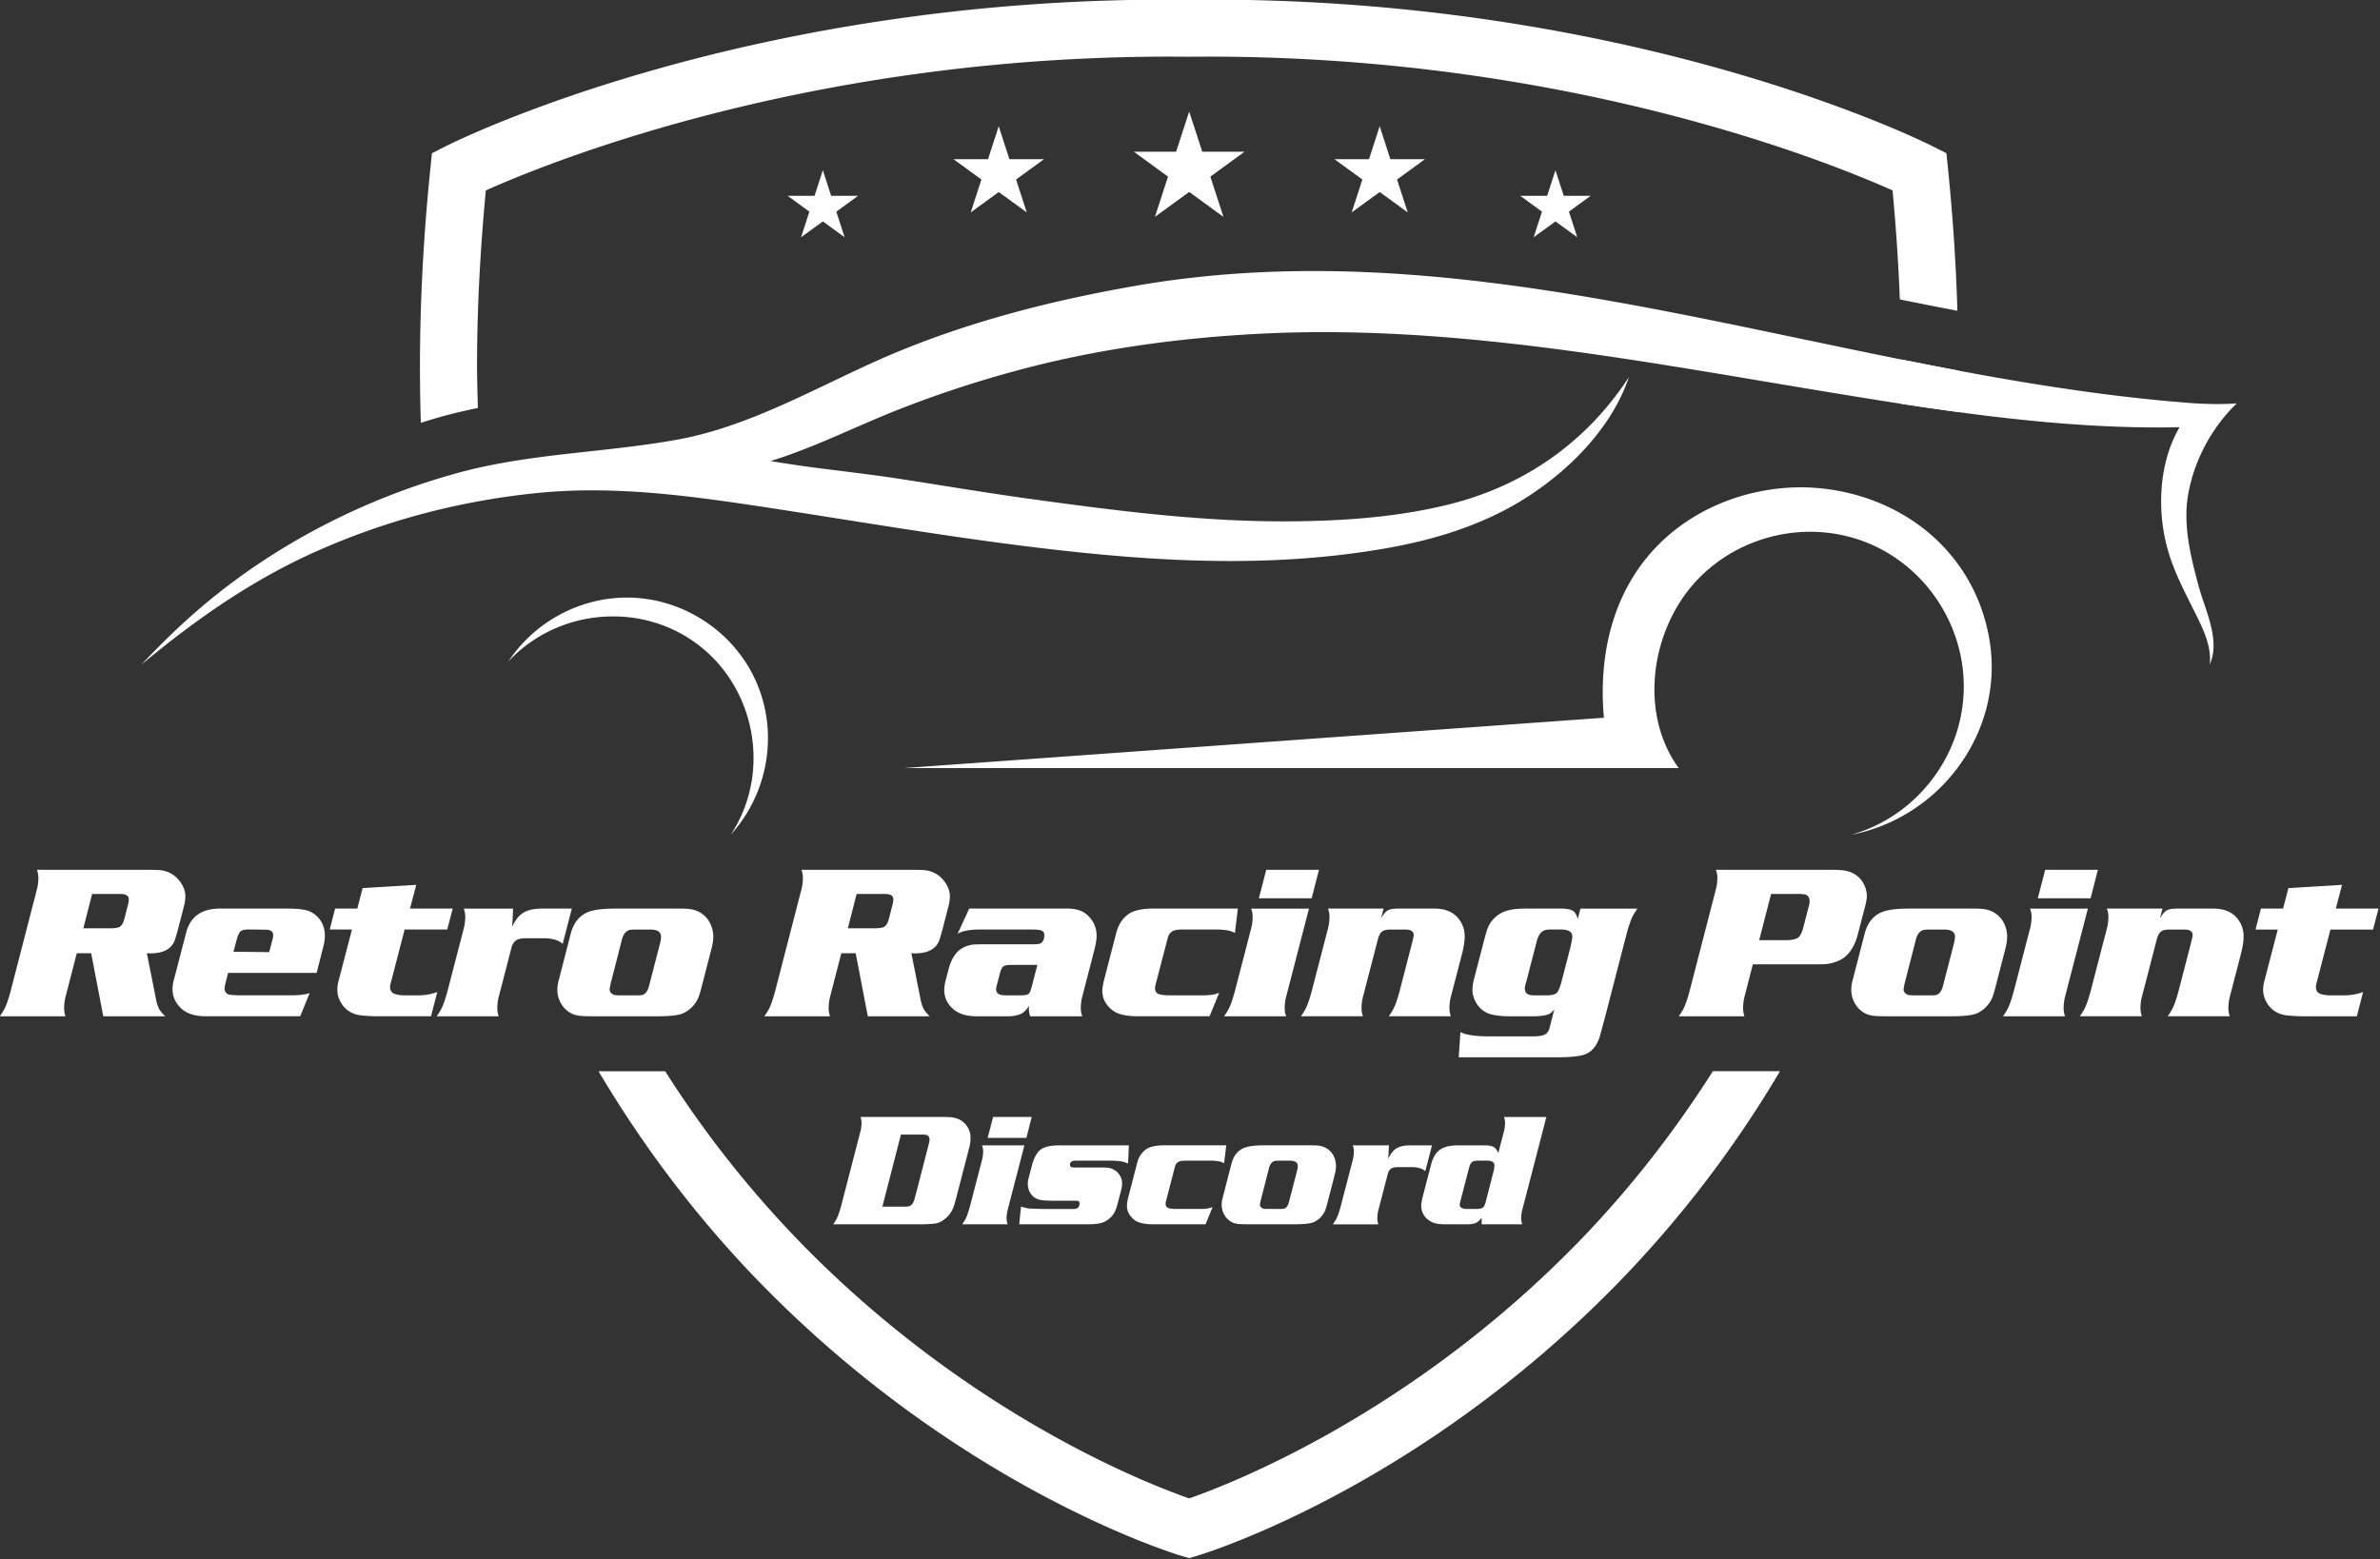
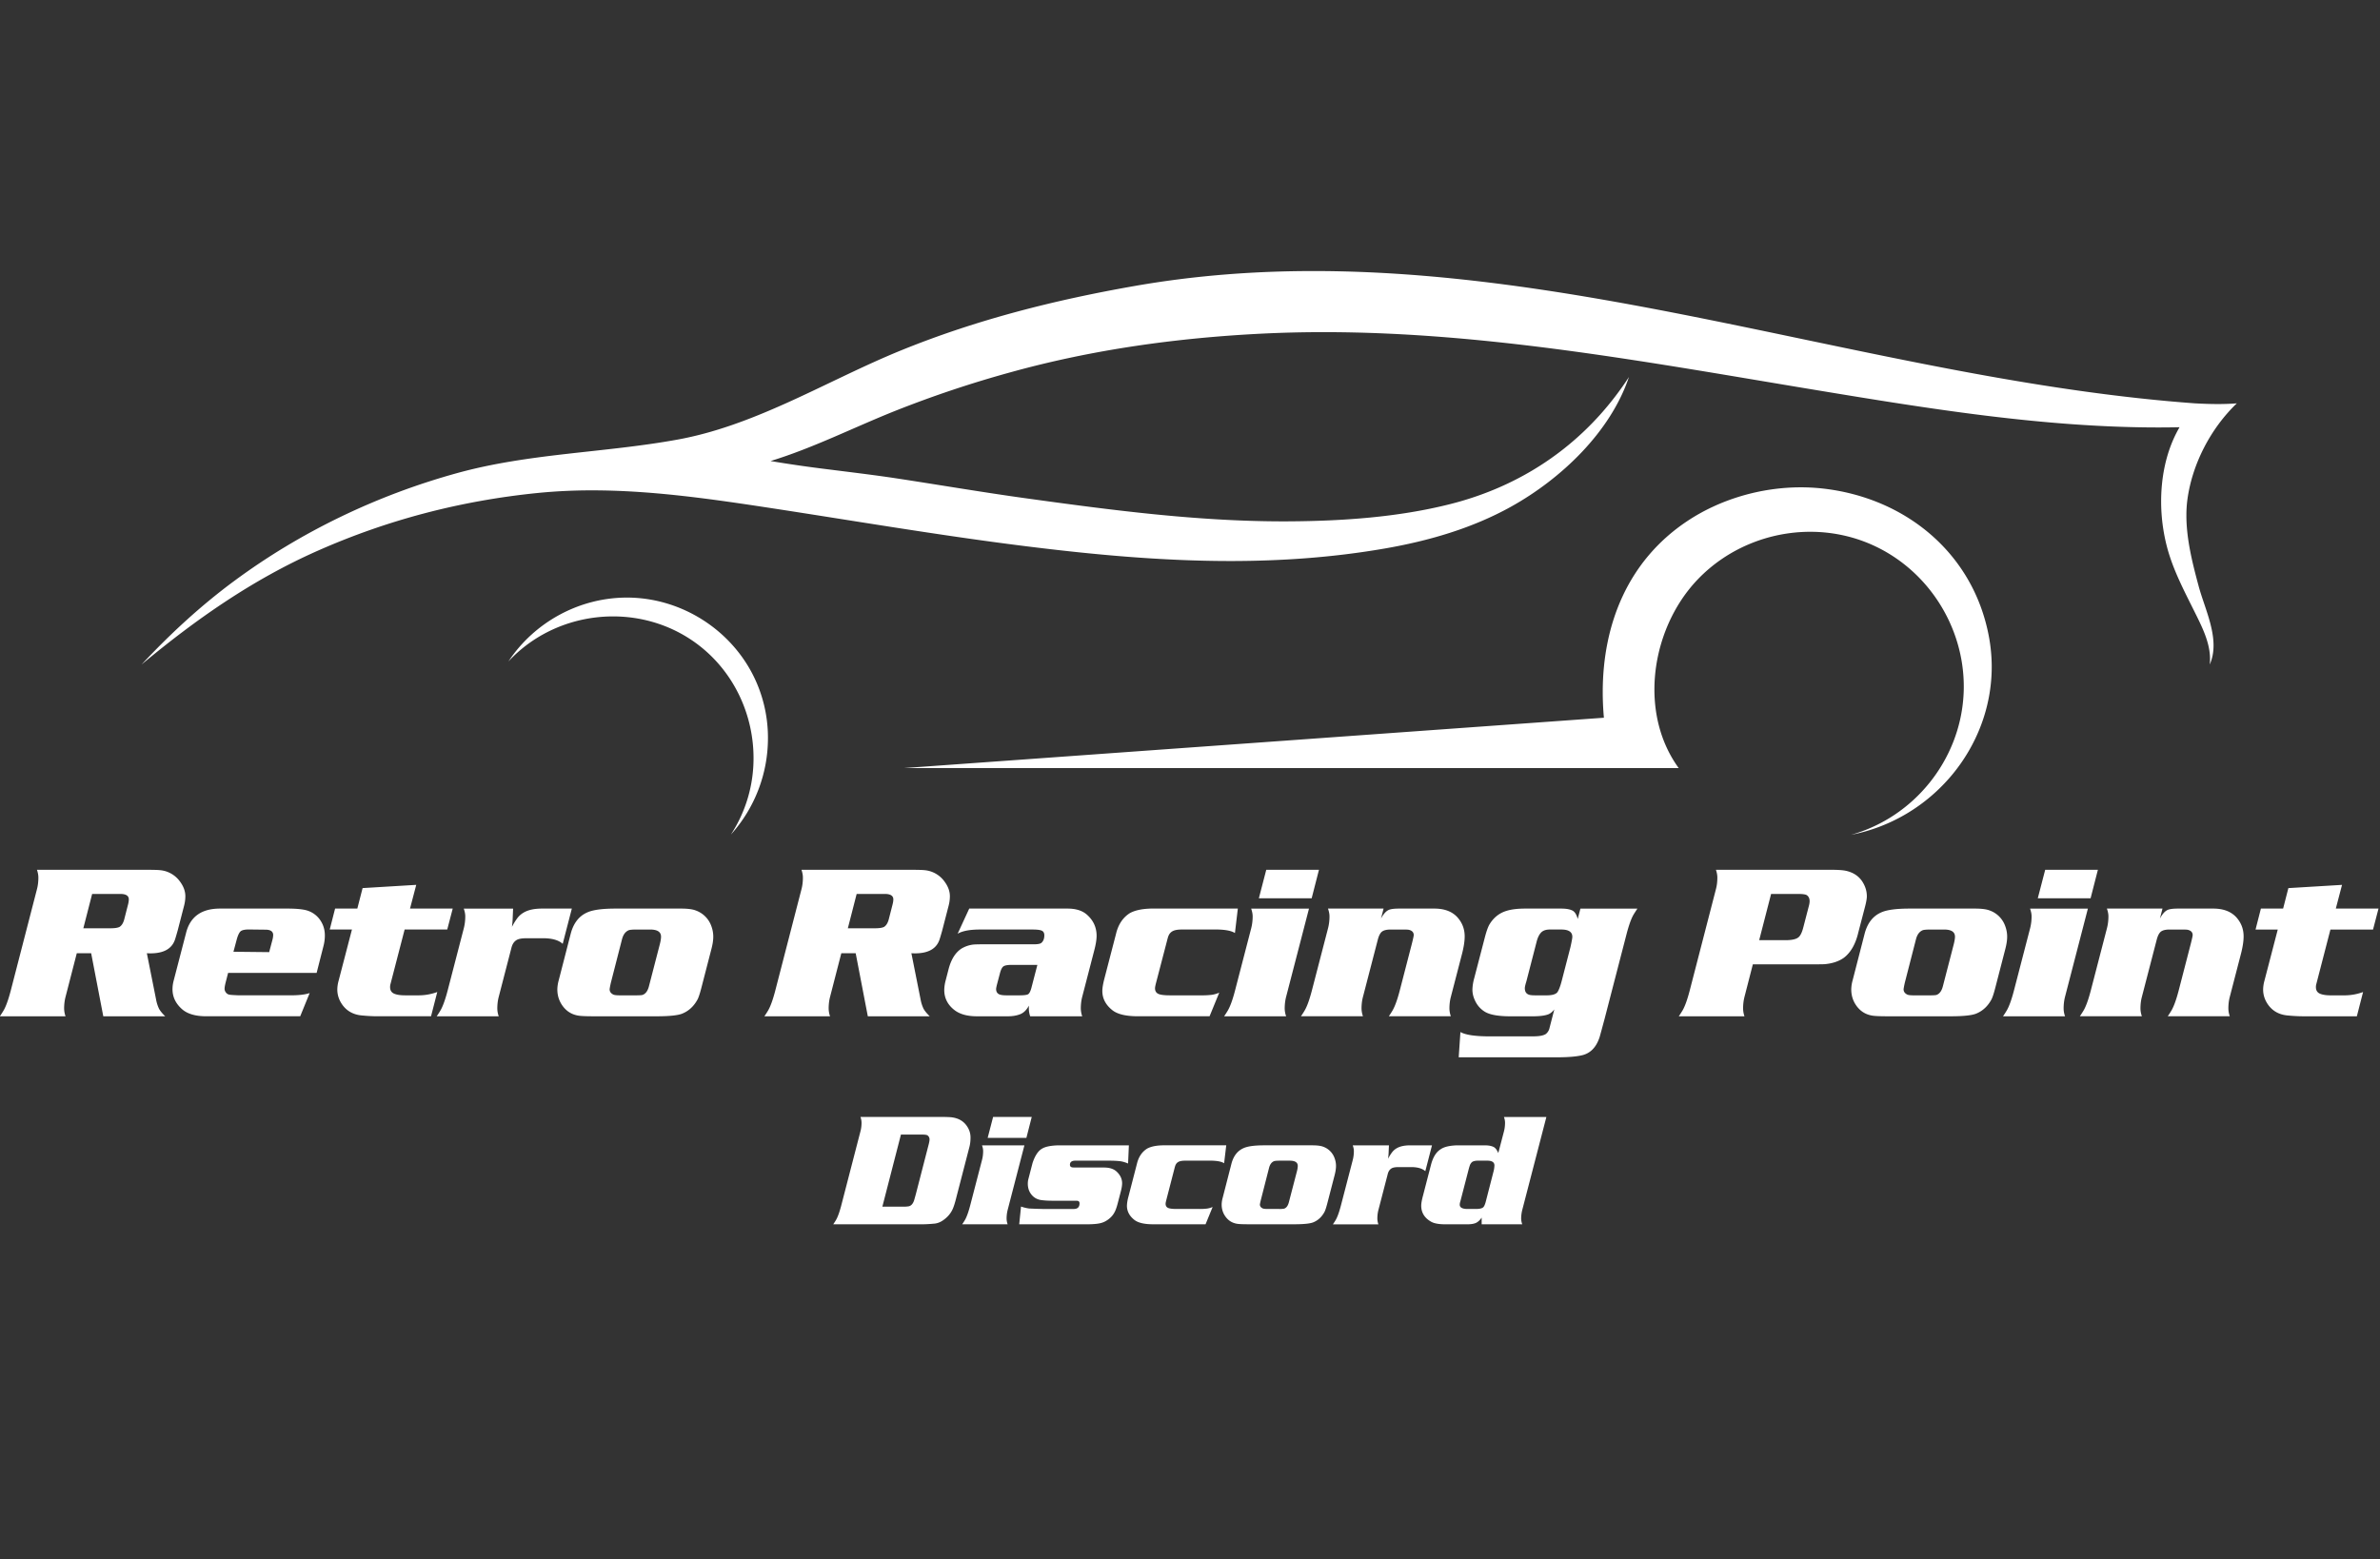
<svg xmlns="http://www.w3.org/2000/svg" xml:space="preserve" width="122.961" height="80.585" overflow="visible">
  <rect width="100%" height="100%" fill="#333333" stroke="none" />
  <g style="fill:#fff">
    <path d="M29.78 110.023c.034-.098.095-.303.183-.615l.439-1.698c.059-.225.088-.444.088-.659 0-.342-.127-.681-.38-1.018a1.877 1.877 0 0 0-1.31-.754c-.171-.02-.493-.029-.966-.029h-7.471c.063.19.096.366.096.527 0 .288-.032.552-.095.791l-1.802 6.975c-.156.586-.31 1.014-.461 1.282a5.781 5.781 0 0 1-.271.425h4.482a1.688 1.688 0 0 1-.095-.528c0-.283.032-.547.095-.792l.769-2.984h.981l.828 4.305h4.226c-.205-.2-.347-.374-.425-.521a2.468 2.468 0 0 1-.198-.624l-.63-3.16c.107.005.19.008.249.008.898-.001 1.454-.31 1.668-.931zm-3.2-2.407-.255.996c-.068.269-.18.449-.336.542-.127.059-.327.088-.601.088h-1.86l.601-2.344h1.919c.389 0 .584.125.584.373a1.536 1.536 0 0 1-.052.345zm12.085.377c-.288-.063-.688-.095-1.2-.095h-4.592c-1.279-.005-2.058.552-2.336 1.67l-.843 3.244a2.346 2.346 0 0 0-.081.585c0 .527.215.981.645 1.362.366.327.92.49 1.663.49h6.409l.645-1.584c-.303.104-.735.154-1.296.154h-3.545c-.38-.015-.602-.031-.666-.051a.368.368 0 0 1-.212-.146.408.408 0 0 1-.088-.25c0-.093.022-.227.065-.402l.175-.682h6.042l.466-1.829a2.83 2.83 0 0 0 .095-.725c0-.347-.081-.656-.242-.93a1.677 1.677 0 0 0-1.104-.811zm-2.235 2.05-.219.828-2.438-.026.222-.829c.086-.315.184-.511.292-.588.108-.071.292-.105.55-.103l1.135.013c.344.003.515.129.512.377a1.391 1.391 0 0 1-.054.328zm10 3.777h-.952c-.299 0-.537-.034-.713-.103-.201-.078-.302-.231-.302-.461 0-.073.01-.144.029-.212l.964-3.717h2.908l.374-1.43h-2.915l.425-1.619-3.662.221-.359 1.398H40.71l-.366 1.43h1.516l-.911 3.499a2.37 2.37 0 0 0-.088.593c0 .366.11.708.33 1.025.308.438.745.688 1.312.746.401.039.767.059 1.1.059h3.655l.425-1.656a3.646 3.646 0 0 1-1.253.227zm10.437-5.922h-2.036c-.513 0-.92.085-1.223.256a1.465 1.465 0 0 0-.425.351 3.94 3.94 0 0 0-.403.643 6.08 6.08 0 0 0 .051-.606c.01-.253.02-.467.029-.643h-3.369c.069.195.103.371.103.527 0 .278-.032.544-.095.798l-1.121 4.32c-.157.586-.311 1.013-.462 1.281a5.781 5.781 0 0 1-.271.425h4.233a1.637 1.637 0 0 1-.097-.527c0-.283.032-.548.095-.792l.873-3.371c.063-.249.186-.425.367-.527.137-.073.349-.11.638-.11h1.26c.557.015.967.142 1.23.381zm8.466.132c-.219-.088-.558-.132-1.017-.132h-4.46c-.913 0-1.56.088-1.941.264-.547.24-.918.709-1.113 1.407l-.829 3.221a2.5 2.5 0 0 0-.095.622c0 .391.103.742.308 1.055.269.405.633.649 1.092.732.166.033.515.051 1.048.051h4.438c.791-.005 1.332-.063 1.625-.176.454-.181.808-.508 1.062-.981.073-.146.156-.397.249-.754l.695-2.688c.083-.317.125-.595.125-.835 0-.258-.049-.512-.146-.761a1.754 1.754 0 0 0-1.041-1.025zm-2.466 2.323-.737 2.846c-.083.322-.229.52-.438.593-.063.02-.224.029-.482.029h-1.069c-.219 0-.365-.018-.438-.051-.171-.083-.256-.203-.256-.359 0-.043.026-.188.079-.432l.769-2.999c.083-.308.232-.508.447-.601.073-.033.261-.051.564-.051h.908c.494 0 .741.163.741.49 0 .132-.029.31-.088.535zm19.801-3.302c0-.342-.127-.681-.38-1.018a1.877 1.877 0 0 0-1.31-.754c-.171-.02-.493-.029-.966-.029h-7.471c.063.19.096.366.096.527 0 .288-.032.552-.095.791l-1.802 6.975c-.156.586-.31 1.014-.461 1.282a5.781 5.781 0 0 1-.271.425h4.482a1.688 1.688 0 0 1-.095-.528c0-.283.032-.547.095-.792l.769-2.984h.981l.828 4.305h4.226c-.205-.2-.347-.374-.425-.521a2.468 2.468 0 0 1-.198-.624l-.63-3.16c.107.005.19.008.249.008.897 0 1.454-.31 1.668-.93.034-.098.095-.303.183-.615l.439-1.698a2.6 2.6 0 0 0 .088-.66zm-3.911.565-.255.996c-.068.269-.18.449-.336.542-.127.059-.327.088-.601.088h-1.86l.601-2.344h1.919c.389 0 .584.125.584.373 0 .094-.017.208-.052.345zm11.948.282h-6.716l-.791 1.715c.342-.195.862-.29 1.56-.285h3.574c.263 0 .455.021.577.065.136.049.205.158.205.329 0 .233-.068.406-.204.519-.073.063-.244.095-.511.095h-3.435c-.371 0-.612.008-.725.021a2.052 2.052 0 0 0-.768.264c-.424.27-.724.75-.9 1.443l-.183.71a2.672 2.672 0 0 0-.103.682c0 .537.219.983.658 1.34.371.303.893.454 1.565.454h2.124c.327 0 .615-.051.864-.154.225-.098.413-.288.564-.571l-.002.198c0 .171.03.347.09.527H91.7a1.711 1.711 0 0 1-.096-.527c0-.288.032-.554.095-.798l.822-3.171c.107-.41.161-.742.161-.996 0-.58-.225-1.066-.674-1.457-.311-.268-.746-.403-1.303-.403zm-2.468 5.395c-.063.234-.134.381-.212.439-.073.059-.276.088-.608.088h-.887c-.243 0-.415-.026-.517-.08-.126-.068-.189-.186-.189-.352 0-.049.02-.151.059-.308l.197-.746c.068-.269.153-.435.255-.498.097-.063.284-.095.562-.095h1.743zm11.535.527h-2.095c-.319 0-.557-.024-.714-.073-.196-.063-.294-.2-.294-.409 0-.068.024-.195.073-.381l.75-2.875c.049-.195.085-.313.11-.352a.592.592 0 0 1 .235-.271c.137-.088.357-.132.661-.132h2.468c.551.015.938.096 1.157.241l.198-1.671h-5.618c-.776-.015-1.362.091-1.758.315-.474.303-.786.774-.938 1.414l-.793 3.053c-.093.361-.14.642-.14.842 0 .513.228.949.682 1.311.347.278.931.417 1.752.417h4.885l.66-1.612a2.042 2.042 0 0 1-.517.149 5.763 5.763 0 0 1-.764.034zm5.843.105 1.563-6.026h-3.948c.068.195.103.371.103.527 0 .278-.031.544-.095.798l-1.121 4.32c-.156.586-.31 1.013-.462 1.281a5.457 5.457 0 0 1-.271.425h4.233a1.668 1.668 0 0 1-.098-.527c.001-.284.033-.549.096-.798zm2.243-8.675h-3.597l-.505 1.945h3.604zm9.769 5.717c.117-.459.176-.85.176-1.172 0-.503-.168-.939-.504-1.311-.361-.391-.881-.586-1.56-.586h-2.417c-.322 0-.555.029-.695.088-.191.083-.369.281-.535.594l.176-.682h-3.794c.068.195.103.371.103.527 0 .278-.031.544-.095.798l-1.121 4.32c-.156.586-.31 1.013-.462 1.281a5.457 5.457 0 0 1-.271.425h4.233a1.668 1.668 0 0 1-.098-.527c0-.283.032-.546.096-.79l1.012-3.901c.073-.283.171-.472.293-.564.123-.092.32-.139.594-.139h.865c.2 0 .327.008.381.021.215.055.322.174.322.359 0 .054-.041.246-.124.578l-.843 3.258c-.156.585-.311 1.012-.462 1.28a5.781 5.781 0 0 1-.271.425h4.232a1.69 1.69 0 0 1-.096-.527c0-.283.032-.547.096-.791zm7.891-2.358c-.068-.269-.174-.452-.315-.55-.166-.103-.425-.156-.776-.161h-2.498c-.518 0-.939.051-1.268.154-.498.15-.889.463-1.172.937-.103.181-.21.488-.322.923l-.719 2.761a3.16 3.16 0 0 0-.117.761c0 .244.057.486.169.726.142.317.354.568.638.754.337.225.931.337 1.781.337h1.523c.434 0 .766-.037.996-.11.166-.044.326-.163.482-.358l-.248.958-.088.344a.712.712 0 0 1-.242.373c-.166.112-.471.166-.916.161h-3.156c-.85-.015-1.436-.112-1.758-.293l-.117 1.723h6.848c.641-.005 1.143-.047 1.51-.125.609-.121 1.029-.541 1.26-1.259.049-.166.163-.586.344-1.26l1.502-5.799c.156-.591.31-1.018.461-1.281.054-.093.145-.234.271-.425h-3.89zm-.498 1.926-.602 2.327c-.102.38-.202.634-.3.761-.117.127-.342.192-.674.197h-.835c-.201 0-.342-.015-.42-.044-.188-.063-.281-.212-.281-.446 0-.083.036-.239.107-.468l.703-2.722c.074-.283.182-.493.322-.63.133-.122.322-.183.572-.183h.783c.503 0 .754.166.754.497.001.084-.042.322-.129.711zm20.112-2.787c.079-.308.118-.537.118-.689 0-.322-.086-.629-.257-.922-.254-.439-.659-.716-1.216-.828-.206-.039-.528-.059-.968-.059h-7.858c.063.19.096.366.096.527 0 .288-.032.552-.096.791l-1.803 6.975c-.156.586-.31 1.014-.461 1.282a6.888 6.888 0 0 1-.271.425h4.482a1.683 1.683 0 0 1-.094-.527c0-.283.031-.55.095-.799l.571-2.221h4.072c.391 0 .656-.002.798-.008.542-.043.989-.189 1.341-.439.473-.361.803-.939.988-1.735zm-3.833-.052-.373 1.436c-.092.376-.207.618-.344.726-.156.131-.451.197-.885.197h-1.795l.813-3.156h1.854c.297 0 .49.027.578.08.131.088.197.225.197.41 0 .092-.016.195-.045.307zm13.527 2.12c0-.258-.049-.512-.146-.761a1.74 1.74 0 0 0-1.039-1.025c-.219-.088-.559-.132-1.017-.132h-4.46c-.914 0-1.561.088-1.941.264-.547.24-.918.709-1.113 1.407l-.829 3.221a2.5 2.5 0 0 0-.095.622c0 .391.102.742.308 1.055.269.405.632.649 1.092.732.166.033.515.051 1.048.051h4.438c.79-.005 1.332-.063 1.625-.176.453-.181.808-.508 1.062-.981.072-.146.155-.397.248-.754l.695-2.688c.082-.317.124-.594.124-.835zm-3.65.537-.737 2.846c-.083.322-.229.52-.438.593-.063.02-.224.029-.481.029h-1.069c-.219 0-.365-.018-.438-.051-.17-.083-.255-.203-.255-.359 0-.043.025-.188.078-.432l.77-2.999c.082-.308.231-.508.446-.601.073-.033.261-.051.563-.051h.908c.494 0 .742.163.742.49-.001.132-.031.31-.089.535zm7.598 3.572 1.562-6.026h-3.947c.068.195.104.371.104.527 0 .278-.032.544-.096.798l-1.121 4.32c-.156.586-.311 1.013-.461 1.281a6.56 6.56 0 0 1-.271.425h4.233a1.637 1.637 0 0 1-.097-.527c0-.284.031-.549.094-.798zm2.244-8.675h-3.596l-.506 1.945h3.604zm7.88 2.648h-2.417c-.322 0-.554.029-.696.088-.189.083-.368.281-.534.594l.176-.682h-3.794c.068.195.104.371.104.527 0 .278-.032.544-.096.798l-1.121 4.32c-.156.586-.311 1.013-.461 1.281a6.56 6.56 0 0 1-.271.425h4.233a1.637 1.637 0 0 1-.097-.527c0-.283.031-.546.095-.79l1.012-3.901c.073-.283.171-.472.294-.564.121-.092.319-.139.594-.139h.863c.201 0 .328.008.382.021.215.055.323.174.323.359 0 .054-.042.246-.125.578l-.843 3.258c-.156.585-.311 1.012-.462 1.28a6.146 6.146 0 0 1-.271.425h4.234a1.661 1.661 0 0 1-.096-.527c0-.283.031-.547.095-.791l.769-2.965c.117-.459.176-.85.176-1.172 0-.503-.169-.939-.506-1.311-.362-.389-.882-.585-1.56-.585zm7.991 1.43h2.908l.373-1.43h-2.914l.424-1.619-3.662.221-.358 1.398h-1.517l-.365 1.43h1.516l-.91 3.499a2.37 2.37 0 0 0-.088.593c0 .366.109.708.329 1.025.308.438.745.688 1.313.746.4.039.767.059 1.1.059h3.655l.424-1.656a3.669 3.669 0 0 1-1.252.227h-.952c-.3 0-.537-.034-.714-.103-.201-.078-.301-.231-.301-.461 0-.073.01-.144.029-.212zm-92.812 14.195c0-.294-.091-.565-.274-.816-.24-.332-.6-.522-1.08-.568a9.583 9.583 0 0 0-.704-.017h-5.452a1.2 1.2 0 0 1 .072.387c0 .211-.023.404-.07.579l-1.323 5.111c-.115.43-.228.743-.339.939-.04.072-.106.176-.199.312h6.048c.258 0 .55-.017.876-.048.186-.021.363-.088.532-.199.326-.215.561-.484.704-.811.079-.183.161-.449.247-.8l.887-3.425c.05-.189.075-.404.075-.644zm-2.845.432-.885 3.432c-.054.197-.095.344-.124.44-.079.227-.198.357-.359.394a2.262 2.262 0 0 1-.413.026H78.06l1.268-4.922h1.423c.207 0 .336.018.39.054a.33.33 0 0 1 .139.279c0 .069-.016.167-.048.297zm7.023-1.833h-2.637l-.371 1.43h2.643zm-1.646 6.357 1.146-4.419H84.86c.052.144.078.272.078.387 0 .204-.023.399-.07.585l-.823 3.168c-.115.43-.228.743-.339.939-.04.072-.106.176-.199.312h3.104a1.2 1.2 0 0 1-.072-.387 2.43 2.43 0 0 1 .07-.585zm6.587-2.904H91.29c-.145 0-.236-.004-.276-.011-.102-.021-.152-.081-.152-.178 0-.187.125-.28.374-.28h2.272c.322 0 .585.013.79.038.168.024.345.077.532.156l.054-1.241h-4.775c-.53.011-.91.084-1.139.22-.272.15-.493.48-.661.988l-.284 1.096a1.254 1.254 0 0 0-.038.313c0 .258.064.481.193.671.183.269.44.421.773.456.208.025.44.038.698.038h1.584c.062 0 .107.002.136.005.098.015.146.072.146.172 0 .257-.132.386-.395.386h-2.127a35.217 35.217 0 0 1-.918-.032 2.774 2.774 0 0 1-.553-.134l-.124 1.213h4.565c.456 0 .791-.028 1.006-.086.172-.043.339-.124.503-.244.163-.12.292-.257.384-.41.097-.15.185-.38.264-.688l.215-.826c.057-.219.086-.401.086-.548 0-.293-.122-.557-.366-.789-.2-.19-.487-.285-.861-.285zm6.462 2.828h-1.536c-.231 0-.404-.018-.518-.054-.142-.047-.213-.146-.213-.301 0-.05.018-.143.054-.279l.546-2.11c.036-.143.063-.229.081-.258a.418.418 0 0 1 .171-.198c.1-.064.261-.097.482-.097h1.81c.404.011.688.069.849.177l.146-1.224h-4.12c-.569-.011-.999.066-1.289.23-.348.223-.577.567-.688 1.036l-.579 2.239a2.679 2.679 0 0 0-.102.617c0 .376.167.696.5.962.254.204.682.306 1.283.306h3.583l.483-1.181a1.478 1.478 0 0 1-.379.109 4.051 4.051 0 0 1-.564.026zm9.363-2.936c0-.19-.036-.376-.107-.559a1.283 1.283 0 0 0-.763-.752c-.162-.064-.411-.097-.748-.097h-3.271c-.67 0-1.144.064-1.423.193-.401.176-.674.519-.816 1.03l-.607 2.363a1.83 1.83 0 0 0-.069.456c0 .286.075.544.226.773.197.297.463.476.8.536.122.025.378.038.769.038h3.254c.581-.004.979-.047 1.193-.129.333-.132.593-.372.779-.72.054-.107.114-.291.183-.553l.511-1.971c.058-.229.089-.433.089-.608zm-2.674.391-.544 2.089c-.061.236-.168.381-.322.435a1.644 1.644 0 0 1-.355.021h-.783c-.164 0-.272-.013-.326-.038-.127-.061-.19-.148-.19-.263 0-.032.021-.138.065-.316l.563-2.202c.061-.225.17-.372.327-.439.055-.025.191-.038.414-.038h.666c.366 0 .55.12.55.359a1.708 1.708 0 0 1-.065.392zm9.225-1.798h-1.493c-.376 0-.675.063-.897.188a1.093 1.093 0 0 0-.311.257 2.828 2.828 0 0 0-.296.472c.021-.164.034-.313.038-.444.007-.186.014-.343.021-.472h-2.471c.051.144.077.272.077.387 0 .204-.023.399-.069.585l-.824 3.168c-.114.43-.228.743-.338.939-.04.072-.106.176-.199.312h3.104a1.225 1.225 0 0 1-.071-.387c0-.208.023-.401.069-.58l.641-2.472c.047-.183.137-.312.27-.387.1-.055.256-.081.467-.081h.924c.408.011.709.104.902.279zm6.158 4.419 1.649-6.356h-2.896c.05.144.074.272.074.387 0 .204-.023.397-.069.579l-.392 1.498c-.074-.18-.162-.307-.263-.382-.14-.093-.351-.141-.634-.145h-1.934c-.512.018-.883.109-1.111.273-.291.183-.504.521-.64 1.015l-.554 2.138c-.082.304-.123.535-.123.692 0 .479.23.849.693 1.105.203.111.522.167.955.167h1.494c.254 0 .452-.032.596-.097.14-.068.269-.188.387-.359v.456h2.771a1.169 1.169 0 0 1-.076-.387 2.53 2.53 0 0 1 .073-.584zm-1.968-2.599-.524 2.04c-.05.187-.107.31-.171.371-.083.071-.236.108-.461.112h-.607c-.355 0-.533-.097-.533-.29 0-.064.014-.143.043-.236.018-.061.033-.121.048-.183l.487-1.879c.043-.169.077-.288.102-.36a.56.56 0 0 1 .15-.246c.082-.068.223-.103.423-.103h.623c.327 0 .491.109.491.327a1.829 1.829 0 0 1-.071.447zm22.456-46.66c-.486-.053-.978-.08-1.472-.08-2.734 0-5.523.815-7.774 2.32-4.027 2.693-5.741 7.021-5.747 11.631-.001.589.026 1.183.08 1.778l-3.989.287h-.001l-23.849 1.716a143533 143533 0 0 1-19.913 1.433h52.855c-1.141-1.574-1.659-3.466-1.656-5.377.004-2.749 1.084-5.539 2.94-7.484 2.021-2.12 4.846-3.268 7.697-3.268 1.416 0 2.839.283 4.173.87 3.813 1.678 6.3 5.545 6.304 9.682.001.186-.004.372-.015.559-.237 4.464-3.371 8.367-7.676 9.574 5.532-1.072 9.596-5.963 9.598-11.461 0-.675-.062-1.359-.188-2.047-1.052-5.704-5.697-9.509-11.367-10.133zm24.841 1.854a8.114 8.114 0 0 1 .071-1.115c.332-2.43 1.596-4.851 3.37-6.551-.428.034-.859.048-1.289.048-.523 0-1.046-.02-1.566-.048-20.139-1.47-39.937-9.032-60.156-9.032-4.057 0-8.128.304-12.223 1.022-5.449.956-10.765 2.295-15.9 4.382-2.677 1.088-5.303 2.468-7.989 3.67l-.015.006c-2.351 1.051-4.748 1.964-7.266 2.423-5.016.915-10.118.926-15.065 2.292-5.449 1.505-10.631 3.985-15.183 7.345-2.301 1.698-4.395 3.634-6.347 5.721 3.705-3.084 7.572-5.794 12.001-7.757 4.793-2.125 9.794-3.424 15.006-3.951a37.373 37.373 0 0 1 3.748-.181c3.826 0 7.633.519 11.427 1.092 6.023.911 12.038 1.954 18.082 2.71 4.689.587 9.369 1.021 14.045 1.021 3.503 0 7.005-.243 10.511-.849 2.996-.517 5.979-1.376 8.648-2.861 3.396-1.889 6.773-5.073 8.044-8.85a20.996 20.996 0 0 1-1.95 2.551c-2.704 3.02-6.192 5.098-10.25 6.124-3.562.9-7.364 1.157-11.022 1.177l-.37.001c-5.9 0-11.709-.765-17.545-1.572-2.939-.406-5.869-.908-8.803-1.355-.198-.03-.396-.06-.594-.088-1.358-.196-2.726-.359-4.09-.532a90.006 90.006 0 0 1-3.959-.571c2.908-.891 5.666-2.29 8.487-3.417a75.762 75.762 0 0 1 7.907-2.646c5.587-1.549 11.339-2.343 17.123-2.633 1.411-.07 2.82-.103 4.229-.103 11.271 0 22.466 2.111 33.549 3.944 7.71 1.276 15.584 2.562 23.428 2.562.479 0 .958-.005 1.438-.015-.667 1.143-1.05 2.463-1.192 3.818l-.019.197a12.324 12.324 0 0 0 .363 4.189c.404 1.521 1.133 2.903 1.828 4.304.505 1.018 1.096 2.138 1.101 3.297a3.48 3.48 0 0 1-.021.394c.188-.419.262-.862.261-1.314-.004-1.358-.687-2.809-1.014-4.026-.413-1.532-.838-3.198-.839-4.823zM60.628 86.667c-3.238 0-6.306 1.666-8.092 4.363 1.884-2.028 4.511-3.078 7.145-3.078 2.086 0 4.177.659 5.907 2.013 2.4 1.879 3.686 4.766 3.68 7.674a9.507 9.507 0 0 1-1.544 5.204 9.835 9.835 0 0 0 2.528-6.606 9.49 9.49 0 0 0-1.048-4.339c-1.642-3.179-4.998-5.231-8.576-5.231z" style="fill:#fff" transform="translate(-13.505 -34.726) scale(.757)" />
-     <path d="m150.789 57.391-.108-1.059-.95-.479c-.835-.421-20.803-10.32-50.751-9.998-29.907-.322-49.875 9.577-50.711 9.998l-.95.479-.108 1.059c-.63 6.163-.821 11.938-.649 17.346.467-.143.932-.292 1.404-.422a36.985 36.985 0 0 1 2.488-.59c-.024-.959-.056-1.914-.056-2.885 0-3.889.215-7.888.599-11.967 4.315-1.935 22.65-9.401 47.984-9.127 25.371-.273 43.709 7.193 48.024 9.127.237 2.515.4 4.994.498 7.44 1.307.265 2.615.526 3.928.776a136.543 136.543 0 0 0-.642-9.698zm-3.191 13.02c.001.142.006.287.006.429 0 .873-.031 1.729-.051 2.593 1.297.2 2.598.385 3.899.562.023-.933.041-1.872.043-2.827-1.3-.244-2.599-.497-3.897-.757zm-22.039 60.254C114.064 142.483 101.694 147.226 99 148.16c-2.695-.935-15.064-5.677-26.559-17.495A72.394 72.394 0 0 1 63.238 119h-4.551c3.493 5.887 7.364 10.693 11.104 14.52 13.622 13.934 28.043 18.372 28.65 18.554l.559.166.558-.167c.607-.182 15.028-4.62 28.649-18.554a76.67 76.67 0 0 0 11.115-14.52h-4.58c-2.663 4.186-5.71 8.094-9.183 11.666z" style="fill:#fff" transform="translate(-13.505 -34.726) scale(.757)" />
-     <path d="m99.893 56.231-.892-2.742-.892 2.742h-2.885l2.332 1.7-.892 2.745 2.337-1.698 2.337 1.698-.892-2.745 2.332-1.7zm-13.162.509-.729-2.25-.729 2.25h-2.36l1.907 1.386-.729 2.247 1.912-1.39 1.912 1.39-.729-2.247 1.907-1.386zm26 0-.729-2.25-.729 2.25h-2.36l1.907 1.386-.729 2.247 1.912-1.39 1.912 1.39-.729-2.247 1.907-1.386zm-38.166 2.501-.567-1.746-.567 1.746h-1.835l1.483 1.081-.567 1.747 1.486-1.08 1.486 1.08-.567-1.747 1.483-1.081zm51.835 0h-1.835l-.567-1.746-.567 1.746h-1.835l1.482 1.081-.566 1.747 1.486-1.08 1.486 1.08-.566-1.747z" style="fill:#fff" transform="translate(-13.505 -34.726) scale(.757)" />
  </g>
</svg>